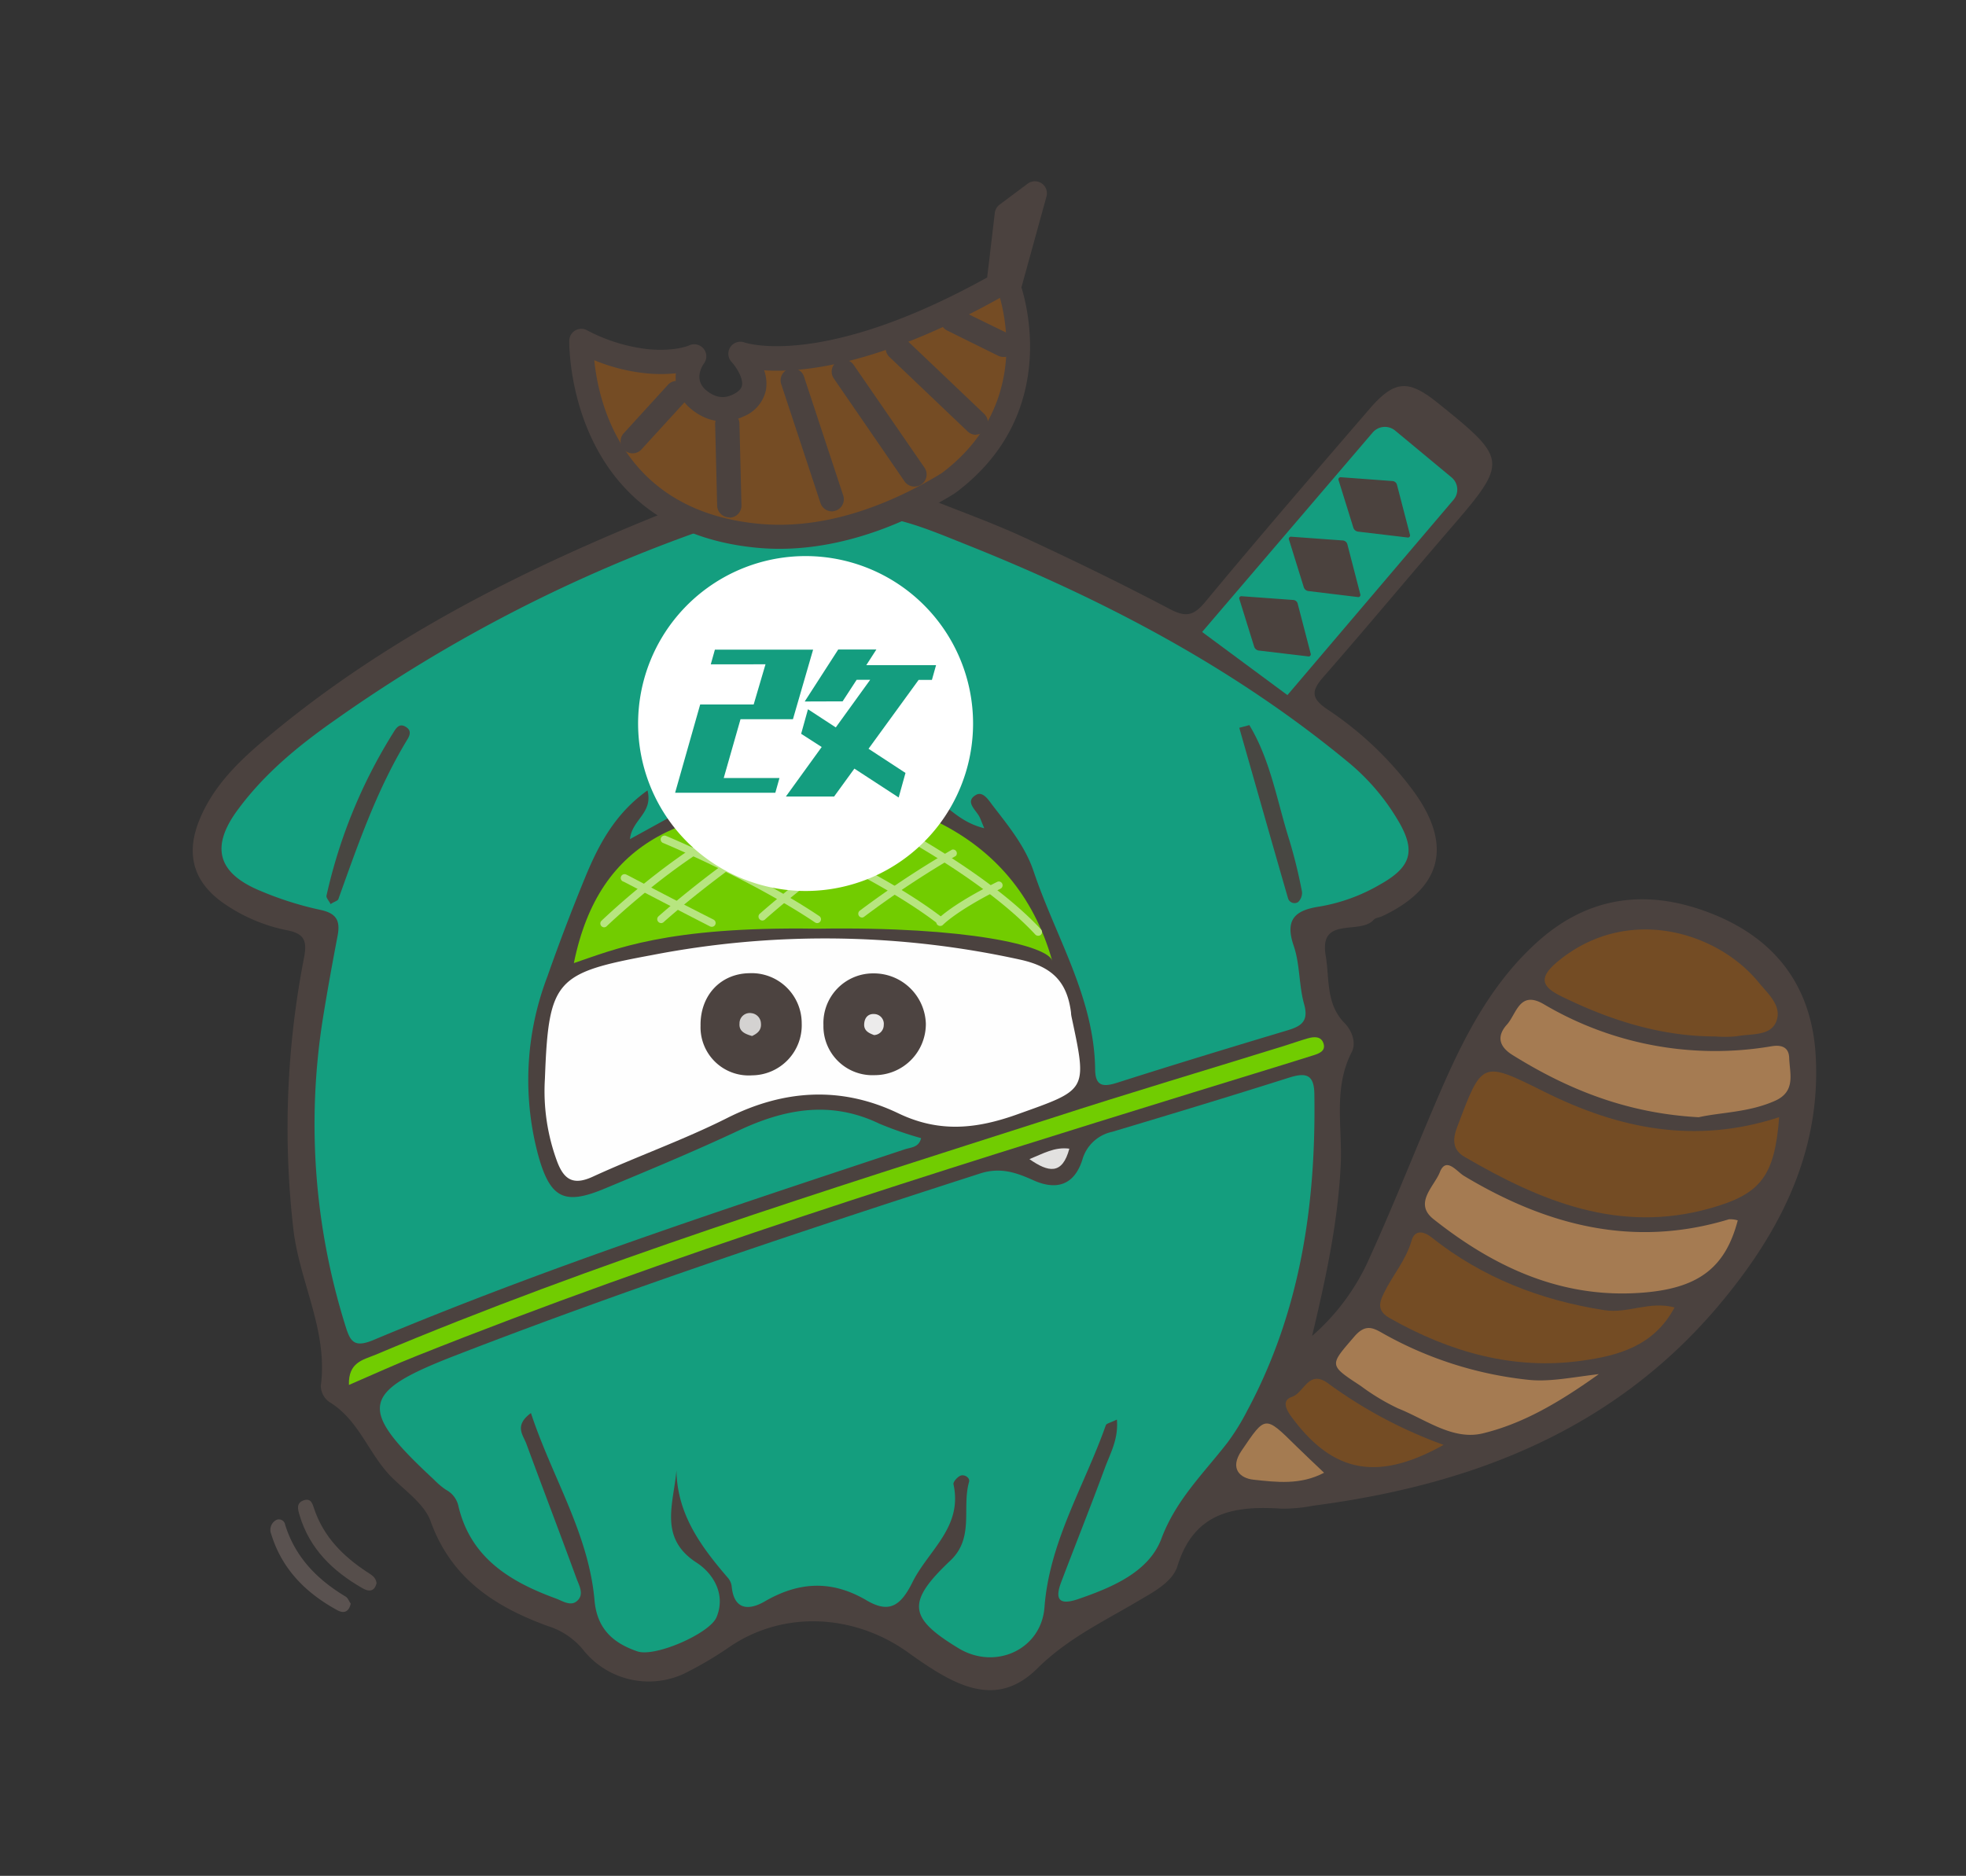
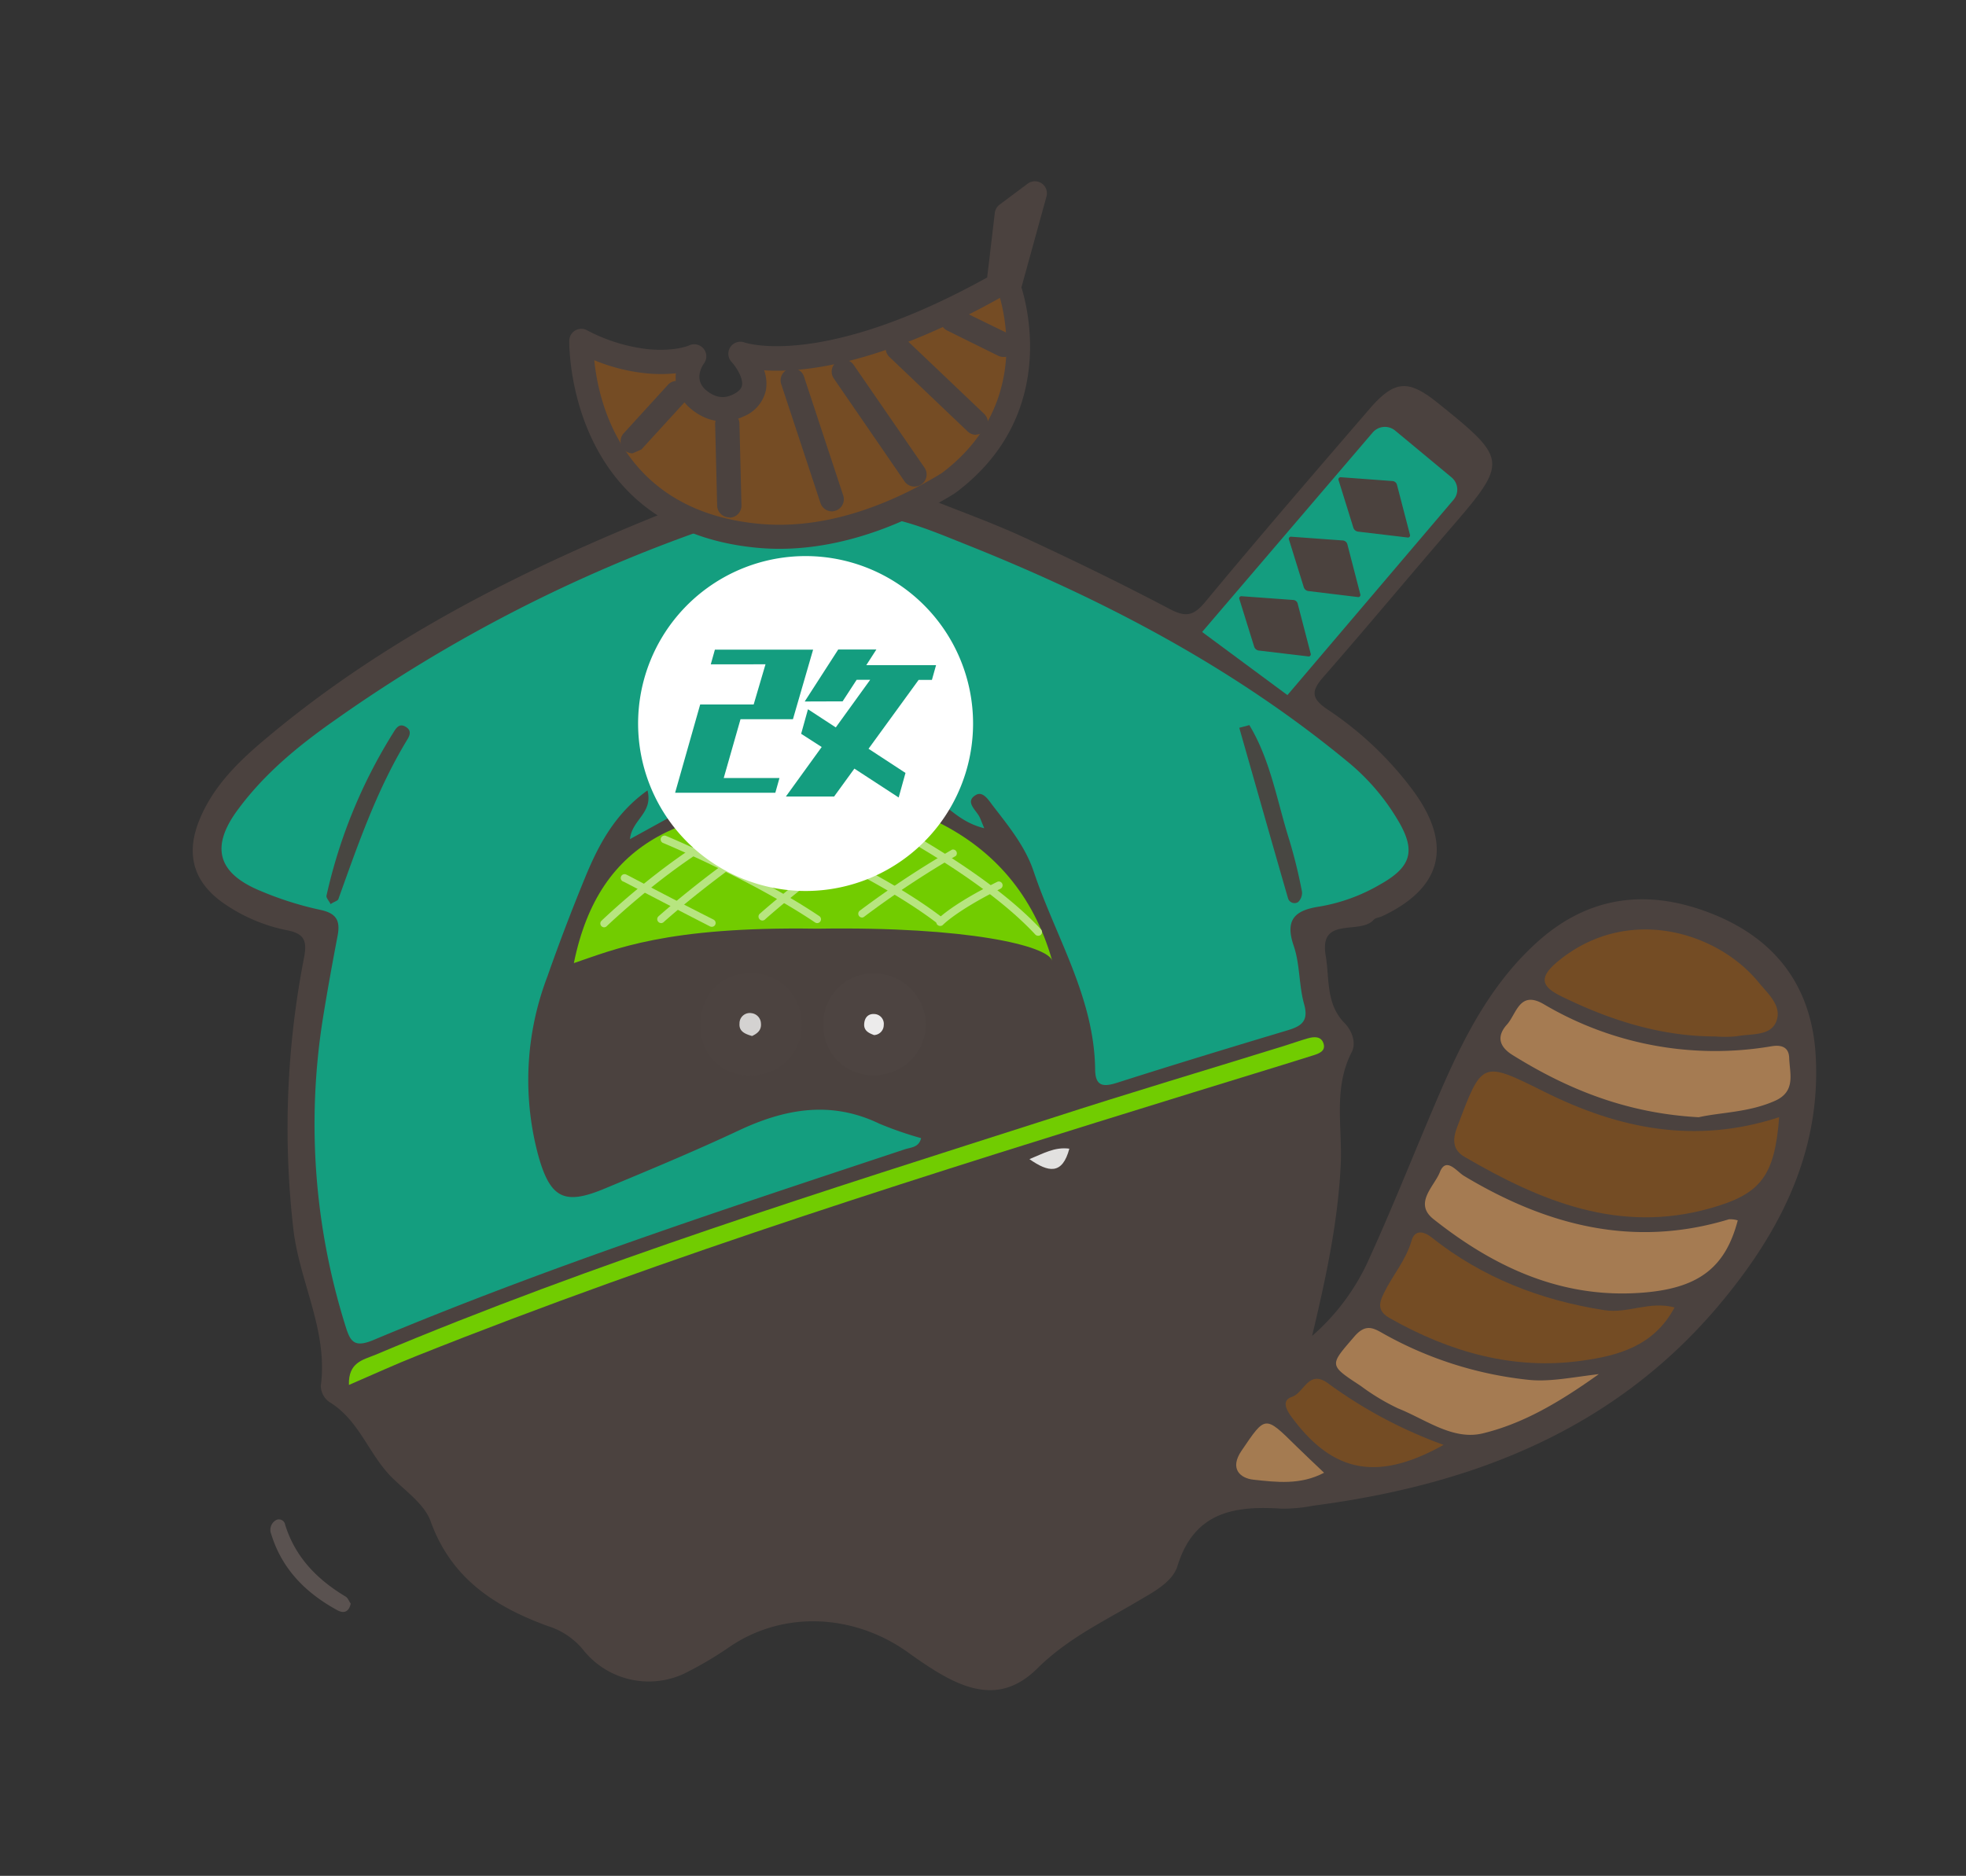
<svg xmlns="http://www.w3.org/2000/svg" id="レイヤー_1" data-name="レイヤー 1" viewBox="0 0 313.89 299.55">
  <rect x="0" y="0" width="313.89" height="299.55" fill="#333333" stroke="none" />
  <defs>
    <style>.cls-1{fill:#4b423f;}.cls-2{fill:#5a5250;}.cls-3{fill:#564e4b;}.cls-4{fill:#149e7f;}.cls-5{fill:#149e7e;}.cls-6{fill:#fefefe;}.cls-7{fill:#744c24;}.cls-8{fill:#a57b52;}.cls-9{fill:#71cc01;}.cls-10{fill:#a47b51;}.cls-11{fill:#e2e1e0;}.cls-12{fill:#484742;}.cls-13{fill:#484641;}.cls-14{fill:#4d4441;}.cls-15{fill:#4c4340;}.cls-16{fill:#ecebeb;}.cls-17{fill:#d4d2d1;}.cls-18{fill:#149d7f;}.cls-19{fill:#4b423e;}.cls-20{fill:#754c24;}.cls-21{fill:#72cc00;}.cls-22{fill:#b7e580;}.cls-23{fill:#fff;}</style>
  </defs>
  <path class="cls-1" d="M147.63,79.39c5.42,2.16,10.53,4,15.42,6.22,8,3.69,15.92,7.54,23.7,11.64,2.61,1.38,3.85,1.08,5.71-1.17,8.61-10.38,17.42-20.59,26.22-30.81,4-4.6,6.18-4.71,10.92-.89,11.18,9,11.19,9.34,1.92,20.09-6.74,7.81-13.33,15.75-20.13,23.52-1.91,2.17-2.26,3.39.48,5.25a54.55,54.55,0,0,1,14,13.36c6.08,8.53,4.25,15.27-5.19,19.71-.45.21-1.07.24-1.36.57-2.17,2.48-8.75-.69-7.66,5.73.62,3.64,0,7.69,3,10.75,1.21,1.22,1.91,3.19,1.16,4.64-3,5.82-1.47,12-1.76,18-.43,8.83-2.2,17.41-4.57,27.33a35.24,35.24,0,0,0,9.08-12.26c4-8.77,7.5-17.73,11.32-26.57s8.08-17.19,15.22-23.77c8.52-7.87,18.26-8.92,28.71-4.62,10,4.13,15.5,11.76,16.08,22.6.82,15.41-5.78,28.14-15.28,39.5-16.89,20.18-39.61,28.92-64.94,32.23a25.43,25.43,0,0,1-5,.48c-7.53-.5-14,.46-16.68,9.14-.76,2.45-3.53,4-5.81,5.32-5.7,3.42-11.6,6.13-16.58,11.06-6.69,6.62-13.45,2.59-20.58-2.53-8.56-6.15-19.86-6.85-28.58-.9a57.82,57.82,0,0,1-7.28,4.28,13.37,13.37,0,0,1-16.14-3.93,11.9,11.9,0,0,0-5.63-3.72c-8.39-3.08-15.34-7.56-18.63-16.66-1-2.86-4.23-5-6.49-7.34-3.51-3.7-5.08-9-9.74-11.78a3.25,3.25,0,0,1-1.32-2.57c1.19-8.85-3.46-16.66-4.4-25.17A141.65,141.65,0,0,1,48.53,153c.53-2.72.11-3.9-2.71-4.45a26.87,26.87,0,0,1-10-4.23c-4.93-3.38-6.26-7.89-3.94-13.49,2.16-5.23,6.09-9.12,10.3-12.66C61.33,102,83.42,90.93,106.52,81.68c1.07-.43,2.16-.82,3.81-1.44" />
  <path class="cls-2" d="M56,256.08c-.33,1.46-1.22,1.6-2.24,1C48.79,254.35,45,250.53,43.31,245a1.79,1.79,0,0,1,.65-2.19,1,1,0,0,1,1.56.65c1.61,5.21,5.12,8.77,9.67,11.5C55.56,255.18,55.73,255.73,56,256.08Z" />
-   <path class="cls-3" d="M60.12,252.8c-.32,1.38-1.22,1.41-2.23.83-4.72-2.7-8.46-6.27-10.06-11.67-.28-.94-.6-2,.76-2.41,1.1-.3,1.31.62,1.58,1.42,1.5,4.44,4.6,7.54,8.41,10.05C59.26,251.47,60,251.82,60.12,252.8Z" />
  <path class="cls-4" d="M109.05,129.34,100.58,134c.31-3.14,3.72-4.13,2.8-7.78-5.22,3.72-7.84,8.73-10,14s-4.14,10.46-6,15.76A46.25,46.25,0,0,0,86,184.73c1.91,6.71,4.21,7.71,10.48,5.1,7.21-3,14.43-6,21.5-9.32,7.41-3.48,14.73-4.78,22.44-1.06a58.25,58.25,0,0,0,6.64,2.3c-.35,1.5-1.62,1.46-2.59,1.78C115.94,193,87.36,202.34,59.59,214c-3,1.24-3.65.27-4.4-2.15a107.63,107.63,0,0,1-3.64-49.2c.71-4.41,1.51-8.82,2.35-13.21.45-2.39-.14-3.6-2.78-4.15a53.12,53.12,0,0,1-9.48-3c-7-2.87-8.08-7.14-3.55-13.15C42.35,123.41,47.76,119,53.47,115a238.56,238.56,0,0,1,59.69-30.67c3.19-1.08,6.17-1.92,9.65-.94a12.91,12.91,0,0,0,7.41.08c8.7-3.12,16.38.44,24,3.47,22,8.77,42.88,19.72,61.25,34.95a35.27,35.27,0,0,1,7.71,9.08c2.88,4.82,2.22,7.42-2.75,10.22a28.58,28.58,0,0,1-9.78,3.58c-3.79.57-5.58,2-4.09,6.29,1,2.93.81,6.27,1.65,9.28.77,2.73-.43,3.53-2.64,4.19-9.07,2.72-18.12,5.47-27.14,8.35-2.24.72-3.55.65-3.58-2.08-.13-11.51-6.29-21.15-9.81-31.62-1.34-4-4-7.25-6.54-10.54-.66-.87-1.58-2.38-2.71-1.68-1.69,1-.16,2.23.49,3.3.24.4.39.87.86,2-2.91-.72-4.69-2.3-6.53-3.78-.82-2.07.3-3.89.8-5.77,3.87-14.4-4.36-26.92-19.4-29.46-12.12-2-24.28,8.27-25.5,21.62-.3,3.23.8,6.21,1.58,9.25C108.51,125.8,109.64,127.42,109.05,129.34Z" />
-   <path class="cls-5" d="M108,234.79c-.44,5.31-2.9,10.8,3.22,14.75,2.57,1.66,4.73,5,3.18,8.71-1.07,2.59-9.8,6.42-12.62,5.46-3.79-1.29-6.46-3.52-6.86-8.16-.94-10.7-6.8-19.7-10.15-29.9-2.73,2-1.25,3.5-.73,4.91,2.64,7.17,5.37,14.31,8,21.49.42,1.16,1.33,2.63,0,3.68-1,.79-2.28-.1-3.29-.47-7.28-2.66-13.59-6.46-15.55-14.71a3.87,3.87,0,0,0-2-2.65,12.09,12.09,0,0,1-1.9-1.61c-12.24-11.36-11.8-13.94,3.34-19.81,27.59-10.69,55.66-20,83.82-29.08,3.3-1.07,5.87-.12,8.54,1.08,3.93,1.76,6.6.53,7.81-3.29a6.29,6.29,0,0,1,4.76-4.45c9.39-2.81,18.77-5.65,28.11-8.61,2.63-.84,4.12-.75,4.17,2.55.28,17.69-2.23,34.77-10.72,50.59a36.14,36.14,0,0,1-3.14,5.08c-3.8,4.91-8.22,9.12-10.56,15.35-2,5.34-7.88,7.8-13.36,9.68-3,1-3.68,0-2.64-2.74,2.3-6.06,4.71-12.08,6.95-18.16.85-2.34,2.22-4.64,1.94-7.79-1,.5-1.67.61-1.77.91-3.39,9.64-9,18.52-9.79,29.08-.52,6.73-7.83,10.08-13.7,6.54-8-4.85-8.38-7.34-1.34-14,3.89-3.66,1.81-8.44,3-12.58.18-.65-.7-1.23-1.35-1-.5.19-1.22,1-1.14,1.38,1.51,6.85-4,10.53-6.54,15.63-2,4.07-3.92,4.91-7.35,2.9-5.53-3.25-10.76-3-16.23.17-2.41,1.41-4.92,1.52-5.29-2.4a2.55,2.55,0,0,0-.6-1.35C112,247.05,108.11,241.89,108,234.79Z" />
-   <path class="cls-6" d="M87,172.26c.59-15.83,1.67-16.89,17.07-19.74a145,145,0,0,1,58.93.75c5.18,1.17,7.39,3.67,8,8.43,0,.33.08.66.15,1,2.47,11.57,2.36,11.28-8.67,15.23-6.57,2.36-12.52,3-19.08-.16-9.05-4.33-18.19-3.83-27.31.77-7,3.52-14.37,6.11-21.46,9.37-3.13,1.44-4.6.43-5.68-2.43A32.35,32.35,0,0,1,87,172.26Z" />
  <path class="cls-7" d="M284.06,178.4c-.73,9.45-2.92,12.28-11.05,14.56-14.48,4.07-27-1.12-39.18-8.22-1.82-1.06-2-2.62-1.19-4.73,4-10.65,3.9-10.66,13.94-5.66C258.4,180.24,270.62,182.8,284.06,178.4Z" />
  <path class="cls-7" d="M267.36,208.78c-3.32,6.23-9.09,7.71-14.79,8.51-10.93,1.53-21.07-1.37-30.6-6.75-2-1.1-1.9-2.29-1-4.08,1.38-2.83,3.51-5.23,4.4-8.35.47-1.66,1.81-1.6,3.16-.54,8.12,6.45,17.38,10.05,27.63,11.65C259.92,209.8,263.31,207.72,267.36,208.78Z" />
  <path class="cls-8" d="M277.45,194.88c-1.92,7.32-6,10.72-14.68,11.5-13,1.18-24-3.84-33.9-11.7-3.2-2.53.1-5.21,1-7.46,1-2.59,2.7-.15,3.86.55,13.19,7.93,27.06,11.57,42.3,6.94A4.08,4.08,0,0,1,277.45,194.88Z" />
  <path class="cls-8" d="M271.22,178.41c-11.44-.62-20.87-4.42-29.72-9.93-2.08-1.29-2.64-2.94-.9-4.87,1.55-1.74,2-5.51,5.88-3.25a53.74,53.74,0,0,0,36.4,6.71c1.72-.28,2.72.28,2.78,1.84.08,2.51,1.12,5.37-2.27,6.88C279.2,177.66,274.68,177.62,271.22,178.41Z" />
  <path class="cls-9" d="M55.71,221.16c-.12-3.59,2.23-4,4.14-4.78,35.25-14.84,71.72-26.19,108.07-37.84,12.33-4,24.73-7.68,37.1-11.52,1.27-.39,2.52-.85,3.79-1.21,1-.28,2.14-.37,2.51.85s-.79,1.6-1.72,1.89c-6.34,2-12.69,3.91-19,5.87-41.72,12.9-83.41,25.88-124,42.07C63.06,217.89,59.63,219.47,55.71,221.16Z" />
  <path class="cls-7" d="M273.89,165.51c-8.8,0-16.93-2.63-24.71-6.46-3-1.5-3.64-2.9-.41-5.56,11.06-9.09,25.41-4.7,32,3.37,1.59,1.93,3.91,3.91,2.75,6.44-1,2.17-4,1.75-6.19,2.17A18.25,18.25,0,0,1,273.89,165.51Z" />
  <path class="cls-8" d="M255.27,219.43c-6.42,4.59-12.2,7.94-18.56,9.47-4.77,1.14-9.12-2.26-13.51-4a35.11,35.11,0,0,1-5.94-3.58c-5.18-3.4-5-3.26-1-7.92,1.74-2,2.93-1.4,4.56-.46a60.08,60.08,0,0,0,23,7.38C247.21,220.72,250.58,220,255.27,219.43Z" />
  <path class="cls-7" d="M230.49,230.73c-10.57,5.9-17.69,4.48-24.28-4.46-.92-1.24-1.58-2.66.07-3.21,1.94-.65,2.64-4.42,5.74-2.17A73.26,73.26,0,0,0,230.49,230.73Z" />
  <path class="cls-10" d="M211.4,235.18c-3.77,2-7.64,1.5-11.28,1.11-2.12-.23-3.86-1.76-1.89-4.64,3.82-5.61,3.69-5.69,8.73-.71C208.36,232.32,209.8,233.65,211.4,235.18Z" />
  <path class="cls-11" d="M170.73,183.43c-1.12,4.21-3.33,3.8-6.37,1.67C166.57,184.21,168.36,183.12,170.73,183.43Z" />
  <path class="cls-12" d="M199.47,115.79c3.41,5.65,4.43,12.21,6.4,18.41a80.93,80.93,0,0,1,2,8.17,2,2,0,0,1-.63,1.69,1.08,1.08,0,0,1-1.6-.63c-2.62-9.06-5.19-18.14-7.78-27.21Z" />
  <path class="cls-13" d="M52.79,144.38c-.29-.57-.74-1-.66-1.36a82.76,82.76,0,0,1,10.65-26c.44-.71.93-1.55,1.92-1s.83,1.28.32,2.1c-4.87,8-7.87,16.75-11,25.47C53.9,143.87,53.31,144,52.79,144.38Z" />
  <path class="cls-14" d="M147.82,163.48a8.17,8.17,0,0,1-8.16,8.21,7.82,7.82,0,0,1-8.19-8,7.93,7.93,0,0,1,8-8.25A8.3,8.3,0,0,1,147.82,163.48Z" />
  <path class="cls-15" d="M119.65,155.41a8,8,0,0,1,8.35,8,8,8,0,0,1-7.93,8.31,7.69,7.69,0,0,1-8.22-7.91C111.77,159,115,155.48,119.65,155.41Z" />
  <path class="cls-16" d="M139.55,165.29c-.76-.29-1.55-.63-1.58-1.6,0-1.15.63-1.89,1.76-1.75a1.57,1.57,0,0,1,1.37,1.75A1.61,1.61,0,0,1,139.55,165.29Z" />
  <path class="cls-17" d="M120.07,165.44c-1.2-.35-2.1-.77-2-2a1.64,1.64,0,0,1,1.91-1.65,1.71,1.71,0,0,1,1.51,1.61C121.61,164.58,120.82,165.08,120.07,165.44Z" />
  <path class="cls-18" d="M191.93,100.92l27.22-31.84a2.57,2.57,0,0,1,3.6-.32l9,7.47a2.53,2.53,0,0,1,.33,3.57L205.55,111" />
  <path class="cls-19" d="M216.79,84.89a.92.92,0,0,1-.7-.58l-2.37-7.62a.35.35,0,0,1,.38-.48l8.26.61a.8.8,0,0,1,.67.56l2.08,8a.34.34,0,0,1-.4.45Z" />
  <path class="cls-19" d="M208.86,94.38a.89.89,0,0,1-.69-.58l-2.37-7.62a.34.34,0,0,1,.38-.47l8.26.6a.83.83,0,0,1,.67.57l2.07,8a.34.34,0,0,1-.4.46Z" />
  <path class="cls-19" d="M200.94,103.88a.91.91,0,0,1-.69-.58l-2.37-7.62a.34.34,0,0,1,.37-.47l8.26.6a.78.78,0,0,1,.67.56l2.08,8a.34.34,0,0,1-.4.45Z" />
  <path class="cls-20" d="M160.74,34.19,159.4,45.55c-28.41,16-41.19,11-41.19,11s5.21,5.61-.43,8.26c-2.7,1.26-5,.24-6.63-1.28h0c-3-3-.3-6.58-.3-6.58s-2.53,1.26-7.6.78a29.08,29.08,0,0,1-10.44-3.29s-.8,28.24,28,31.12c12.63,1.27,24.25-4.5,30.58-8.38,16.88-12.55,9.71-31.24,9.71-31.24l4.11-15.08Z" />
  <path class="cls-1" d="M124.44,87.64a37.48,37.48,0,0,1-3.8-.19c-30.25-3-29.76-32.78-29.75-33.08a1.92,1.92,0,0,1,2.87-1.61,27.5,27.5,0,0,0,9.67,3c4.35.41,6.57-.59,6.59-.6a1.93,1.93,0,0,1,2.31.52,1.91,1.91,0,0,1,.07,2.35c-.27.38-1.57,2.4.11,4.08a.6.6,0,0,0,.08.08c1.93,1.67,3.42,1.28,4.38.83,1.32-.62,1.45-1.25,1.49-1.46.24-1.21-1-3.06-1.66-3.76a1.92,1.92,0,0,1,2.12-3.09c.1,0,12.27,4.25,38.69-10.4L158.83,34a1.93,1.93,0,0,1,.76-1.32l4.49-3.35a1.92,1.92,0,0,1,3,2.05l-4,14.51c1.1,3.52,5.48,20.91-10.57,32.84l-.15.1C145.61,83,135.51,87.64,124.44,87.64ZM94.88,57.52c.71,7.06,4.67,24,26.14,26.11,11.44,1.15,22.24-3.74,29.31-8.06,13.3-9.94,10.42-24.09,9.32-28C140.29,58.39,128,59.55,122,59.13a6.37,6.37,0,0,1,.28,3.2,5.88,5.88,0,0,1-3.63,4.2c-3,1.4-6.08.83-8.74-1.59a1.88,1.88,0,0,1-.24-.25,6.32,6.32,0,0,1-1.76-5.08,23.44,23.44,0,0,1-4.78,0A29.2,29.2,0,0,1,94.88,57.52Z" />
  <path class="cls-1" d="M160.2,57a1.89,1.89,0,0,1-.85-.2l-8.19-4.05a1.92,1.92,0,0,1,1.7-3.44l8.19,4A1.92,1.92,0,0,1,160.2,57Z" />
  <path class="cls-1" d="M155.82,69.43a1.87,1.87,0,0,1-1.32-.53L142,57a1.93,1.93,0,0,1-.06-2.72,1.91,1.91,0,0,1,2.71-.07l12.48,11.88a1.92,1.92,0,0,1-1.32,3.31Z" />
  <path class="cls-1" d="M146,77.7a1.91,1.91,0,0,1-1.58-.83L133.1,60.4a1.92,1.92,0,0,1,3.16-2.18l11.35,16.47a1.92,1.92,0,0,1-1.58,3Z" />
  <path class="cls-1" d="M132.81,81.66A1.93,1.93,0,0,1,131,80.34l-6.31-19.12A1.92,1.92,0,0,1,128.32,60l6.31,19.13a1.92,1.92,0,0,1-1.22,2.42A1.8,1.8,0,0,1,132.81,81.66Z" />
  <path class="cls-1" d="M116.42,82.61a1.92,1.92,0,0,1-1.92-1.87l-.32-12.95a1.92,1.92,0,0,1,1.88-2,1.89,1.89,0,0,1,2,1.87l.32,13a1.92,1.92,0,0,1-1.88,2Z" />
-   <path class="cls-1" d="M101,72.39a1.91,1.91,0,0,1-1.41-3.21l7-7.67a1.92,1.92,0,1,1,2.82,2.6l-7,7.66A1.88,1.88,0,0,1,101,72.39Z" />
+   <path class="cls-1" d="M101,72.39a1.91,1.91,0,0,1-1.41-3.21l7-7.67a1.92,1.92,0,1,1,2.82,2.6l-7,7.66Z" />
  <path class="cls-21" d="M132,128.55c-22.26,0-36.27,5.07-40.38,25.25,6.45-2.18,14.75-5.87,38.71-5.5h.29c23.95-.37,36.7,2.74,37.38,5.13-6.07-21.37-25.62-27.88-47.88-27.88" />
  <path class="cls-22" d="M113.65,148a.71.71,0,0,1-.28-.06c-7.82-4-13.7-7.11-13.79-7.14a.61.61,0,1,1,.41-1.14c.09,0,6,3.19,13.93,7.19a.61.61,0,0,1,.27.82A.6.6,0,0,1,113.65,148Z" />
  <path class="cls-22" d="M130.48,147.41a.63.63,0,0,1-.34-.1c-10.17-6.83-24.14-12.65-24.28-12.7a.61.61,0,1,1,.47-1.13c.14.06,14.22,5.92,24.49,12.82a.61.61,0,0,1-.34,1.11Z" />
  <path class="cls-22" d="M150.1,147.64a.64.64,0,0,1-.37-.13c-11.72-9-33-17.29-33.25-17.38a.6.6,0,0,1-.35-.78.61.61,0,0,1,.79-.35c.21.08,21.69,8.42,33.55,17.54a.61.61,0,0,1,.11.86A.63.63,0,0,1,150.1,147.64Z" />
  <path class="cls-22" d="M165.74,149.43a.61.61,0,0,1-.45-.2c-9.35-10.09-27.73-19-27.92-19.11a.61.61,0,0,1-.28-.82.61.61,0,0,1,.81-.28c.19.09,18.77,9.12,28.29,19.38a.61.61,0,0,1,0,.86A.58.58,0,0,1,165.74,149.43Z" />
  <path class="cls-22" d="M96.47,148.08a.62.62,0,0,1-.44-.18.6.6,0,0,1,0-.86c.09-.09,9.18-8.85,18.68-14.2a.61.61,0,0,1,.6,1.06c-9.37,5.27-18.35,13.92-18.44,14A.58.58,0,0,1,96.47,148.08Z" />
  <path class="cls-22" d="M105.56,147.41a.62.62,0,0,1-.45-.2.61.61,0,0,1,0-.86c.13-.12,13.72-12.21,25.33-17.56a.61.61,0,0,1,.51,1.11c-11.44,5.27-24.9,17.24-25,17.36A.63.63,0,0,1,105.56,147.41Z" />
  <path class="cls-22" d="M121.73,147a.59.59,0,0,1-.45-.2.61.61,0,0,1,0-.86c.13-.12,13.72-12.21,25.33-17.56a.62.62,0,0,1,.81.3.61.61,0,0,1-.3.81c-11.44,5.27-24.9,17.24-25,17.36A.63.63,0,0,1,121.73,147Z" />
  <path class="cls-22" d="M137.64,146.52a.63.63,0,0,1-.47-.22.62.62,0,0,1,.08-.86A150,150,0,0,1,152,135.68a.61.61,0,0,1,.61,1A148.74,148.74,0,0,0,138,146.37.58.58,0,0,1,137.64,146.52Z" />
  <path class="cls-22" d="M150.1,147.86a.65.65,0,0,1-.43-.17.61.61,0,0,1,0-.86c.21-.22,2.36-2.43,9.53-6a.6.6,0,0,1,.81.27.61.61,0,0,1-.27.82c-7,3.49-9.15,5.73-9.2,5.78A.58.58,0,0,1,150.1,147.86Z" />
  <path class="cls-23" d="M155.36,115.53A26.74,26.74,0,1,1,128.62,88.8a26.74,26.74,0,0,1,26.74,26.73" />
  <path class="cls-18" d="M113.48,106.09l.66-2.35h15.68l-3.22,11.11h-8.37l-2.68,9.39h8.9l-.66,2.35h-16l4-14.09h8.54l1.89-6.42Zm15,5.93,5.35-8.3h6.09l-1.61,2.5h11.14l-.66,2.35h-2.12l-8,11,5.9,3.86-1.09,3.92-7.07-4.61-3.24,4.46h-7.7l5.72-7.91-3.28-2.11,1.09-3.92,4.44,2.9,5.49-7.6h-2.16L134.53,112Z" />
</svg>